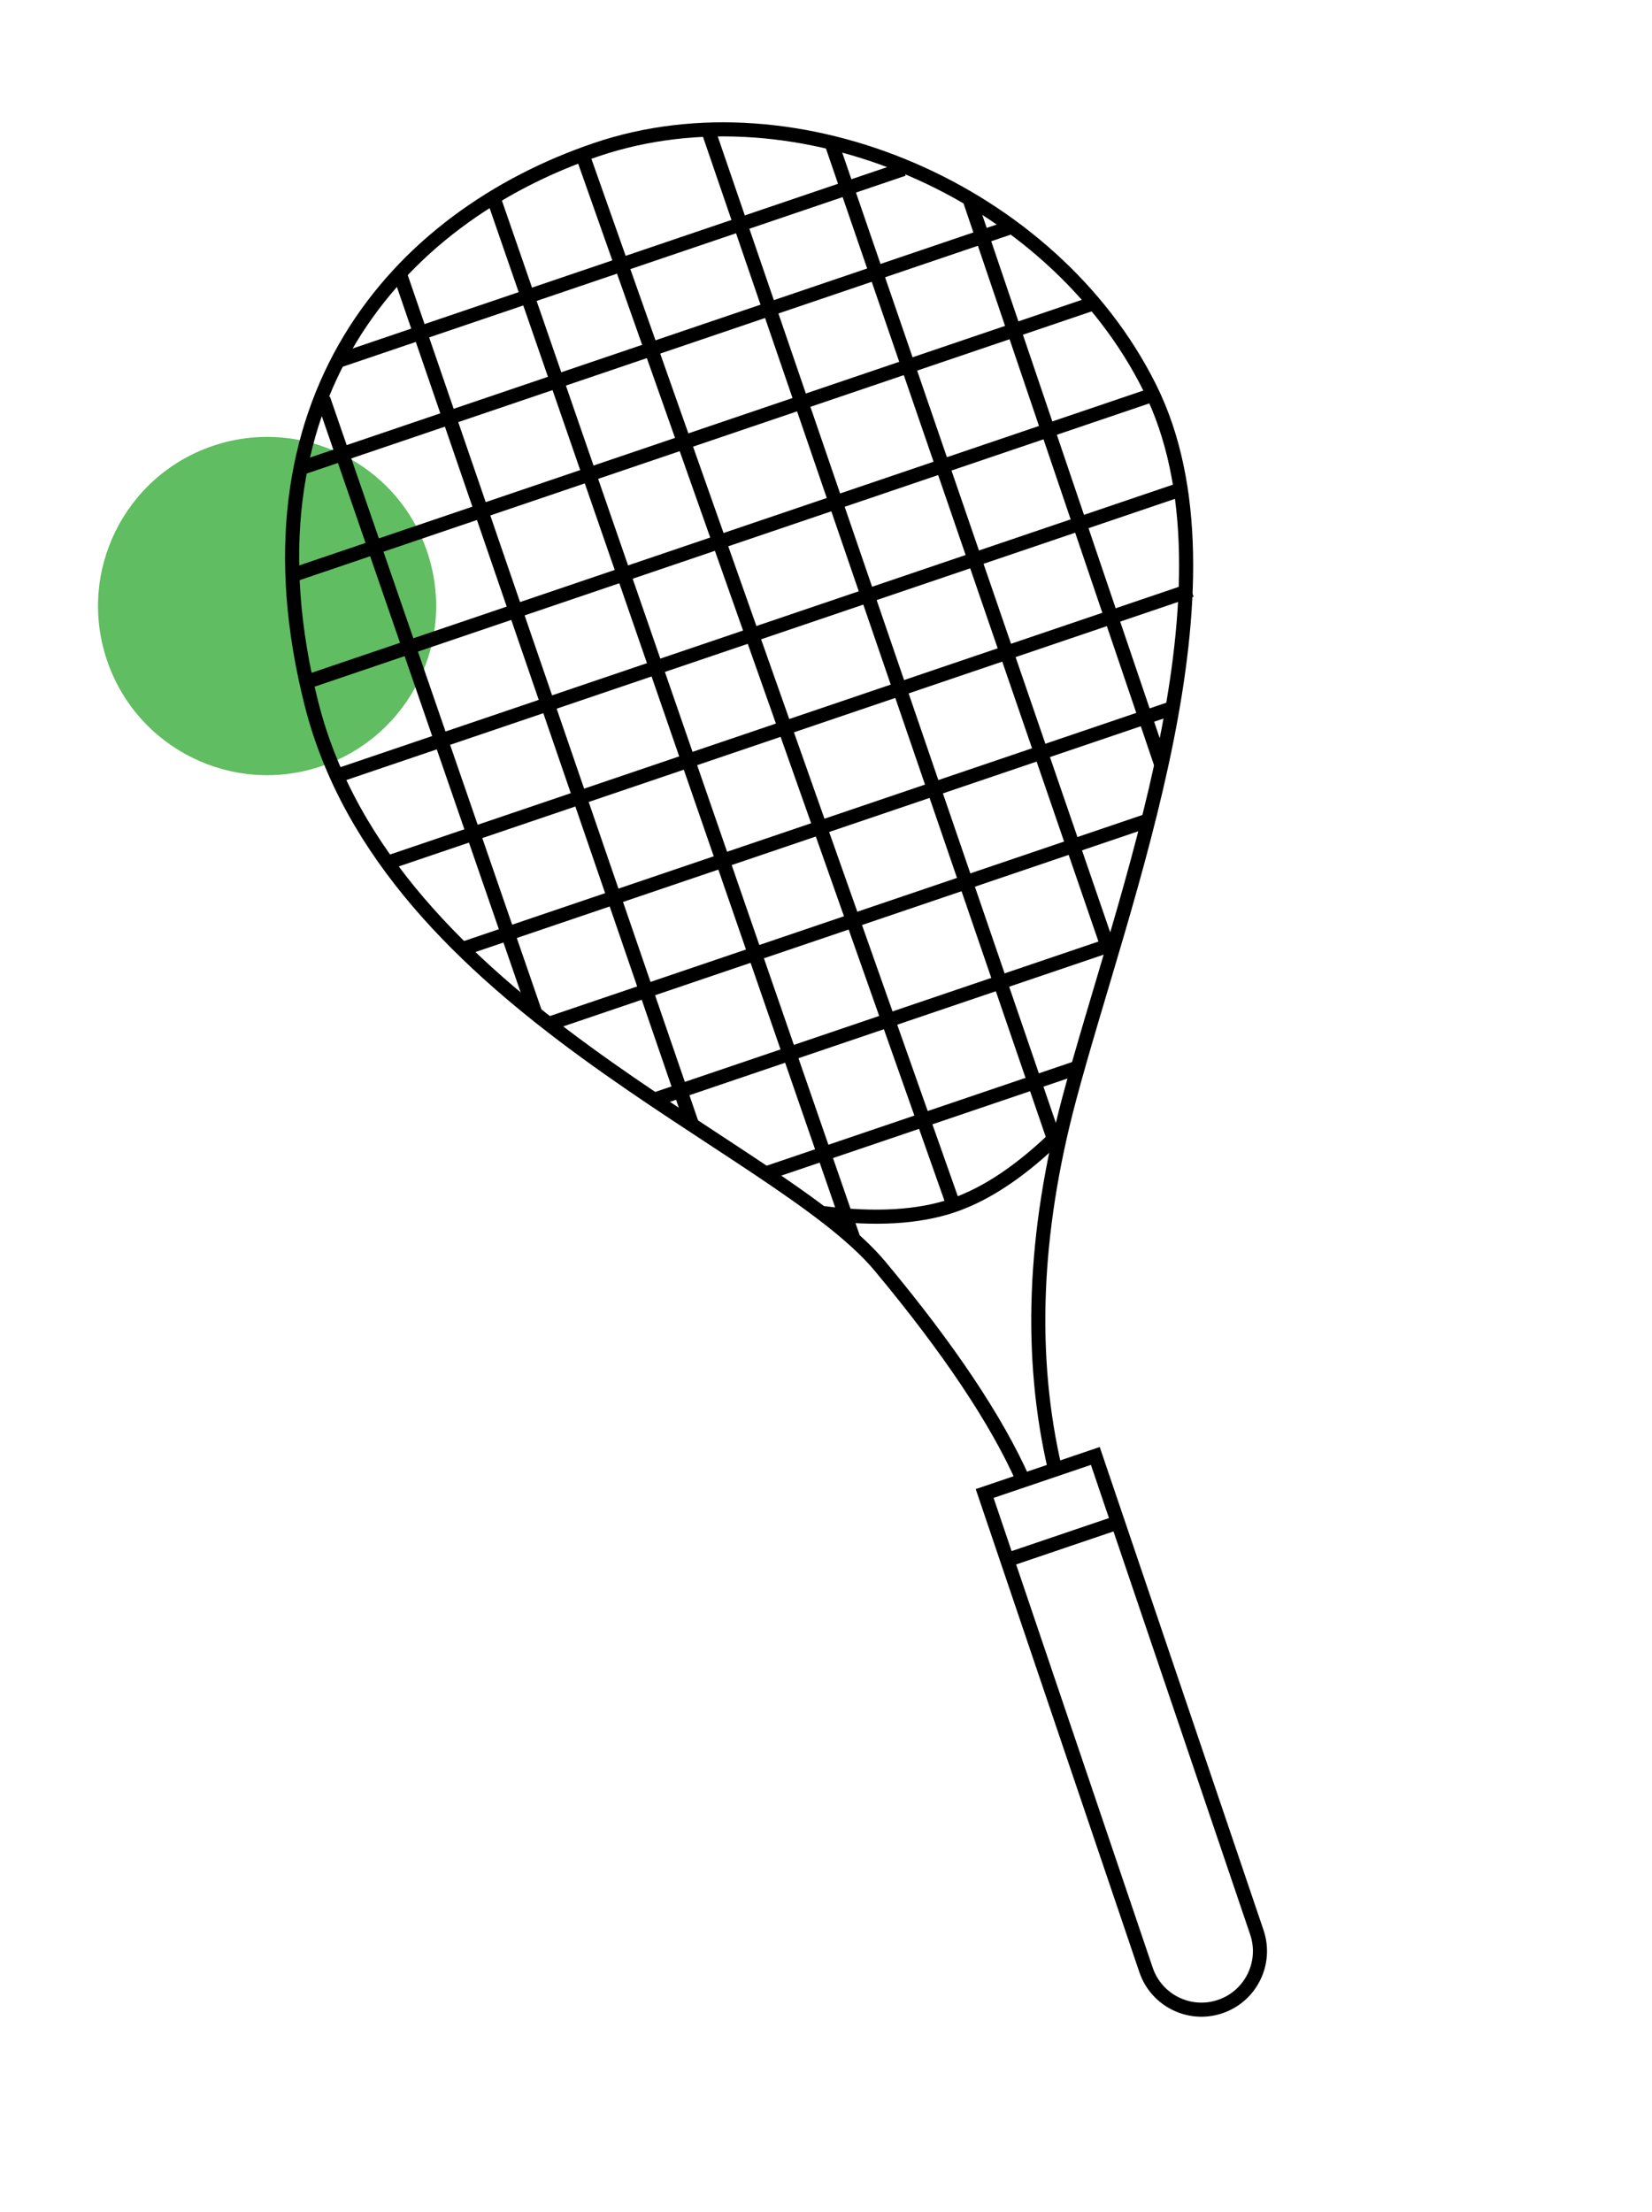
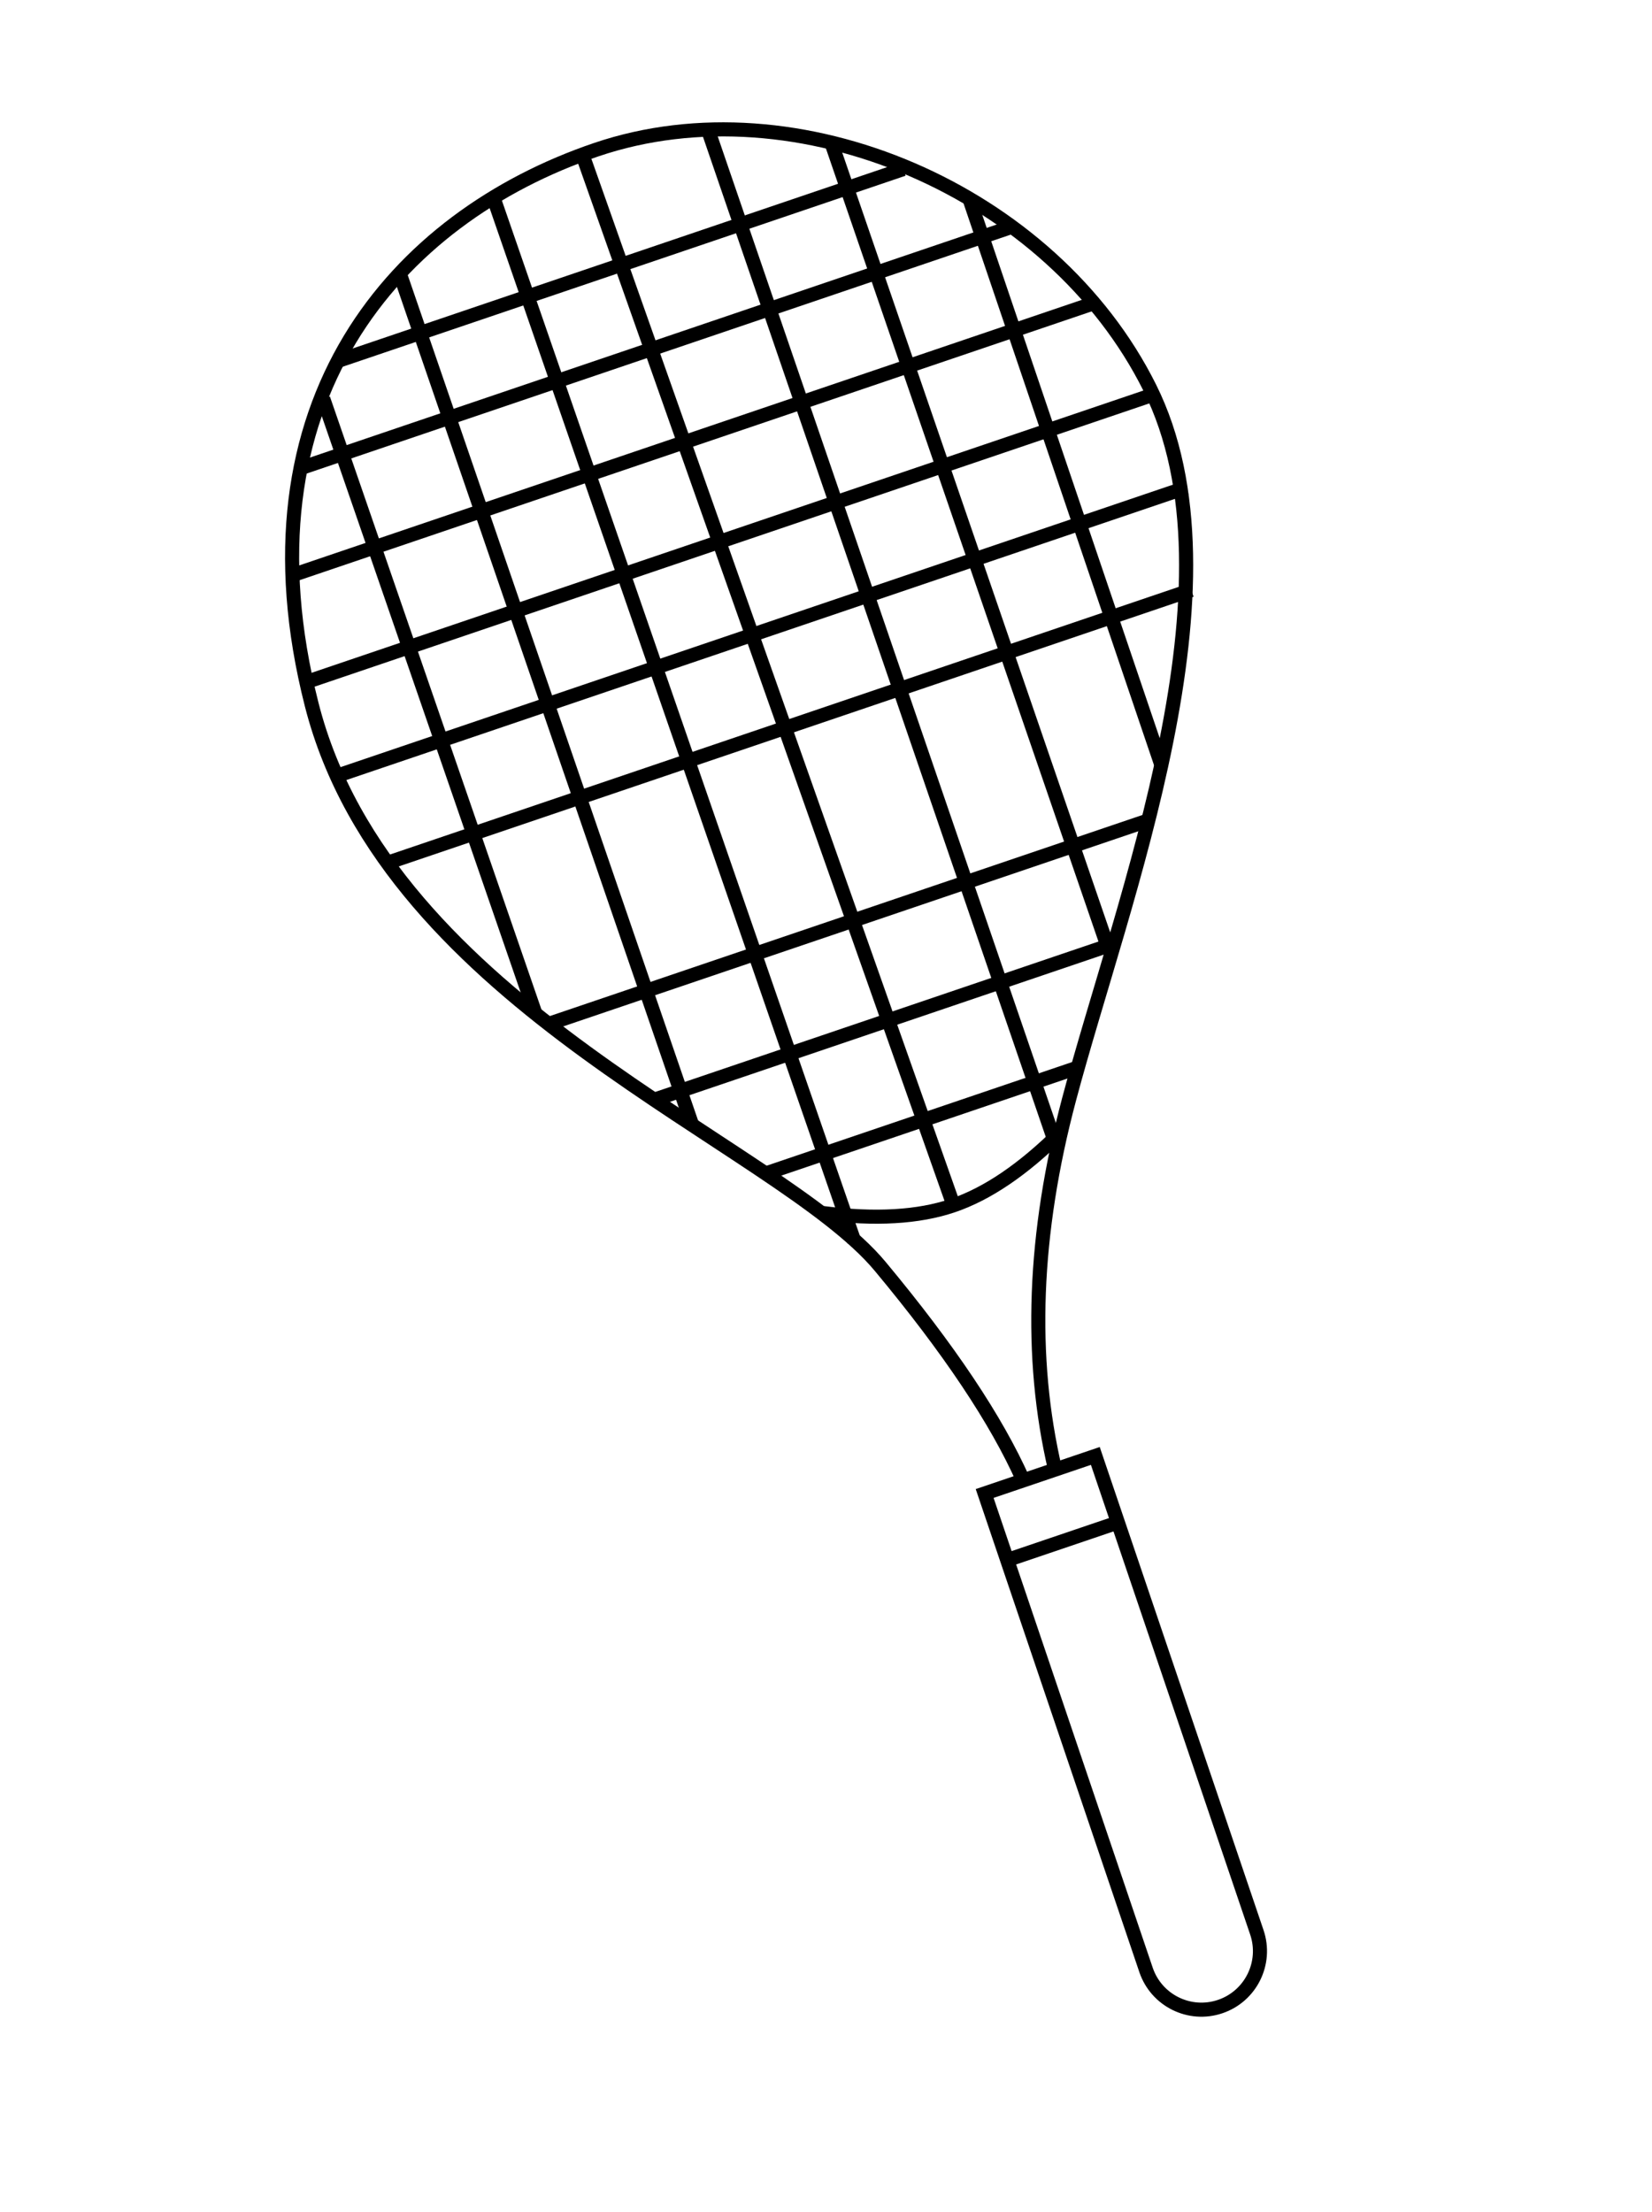
<svg xmlns="http://www.w3.org/2000/svg" width="204" height="273" viewBox="0 0 204 273" fill="none">
-   <path d="M39.687 94.573C50.604 90.87 56.452 79.018 52.749 68.101C49.046 57.184 37.194 51.336 26.277 55.039C15.36 58.742 9.512 70.594 13.215 81.511C16.918 92.428 28.77 98.276 39.687 94.573Z" fill="#60BD61" />
  <path fill-rule="evenodd" clip-rule="evenodd" d="M121.592 184.346L135.258 179.71L155.204 238.511C156.486 242.291 154.462 246.393 150.682 247.675C146.904 248.957 142.803 246.933 141.521 243.155C141.521 243.154 141.521 243.154 141.52 243.153L121.592 184.346Z" stroke="black" stroke-width="1.739" />
  <path d="M138.043 187.925L124.377 192.561" stroke="black" stroke-width="1.739" />
  <path d="M126.357 182.727C123.066 175.305 117.178 166.5 108.693 156.314C95.965 141.034 47.966 124.228 38.486 86.954C29.006 49.681 48.827 26.888 73.636 18.472C98.444 10.057 129.898 23.595 141.985 47.863C154.073 72.13 138.631 110.802 132.019 135.686C127.611 152.275 127.034 167.51 130.29 181.393" stroke="black" stroke-width="1.739" />
  <path d="M41.559 44.607L111.549 20.866" stroke="black" stroke-width="1.739" />
  <path d="M37.292 57.73L124.596 28.116" stroke="black" stroke-width="1.739" />
  <path d="M36.264 70.943L135.098 37.417" stroke="black" stroke-width="1.739" />
  <path d="M37.142 84.418L142.565 48.657" stroke="black" stroke-width="1.739" />
  <path d="M41.053 95.947L146.477 60.186" stroke="black" stroke-width="1.739" />
  <path d="M48.275 106.355L147.11 72.829" stroke="black" stroke-width="1.739" />
-   <path d="M57.3 117.072L144.713 87.421" stroke="black" stroke-width="1.739" />
  <path d="M67.693 126.404L141.438 101.389" stroke="black" stroke-width="1.739" />
  <path d="M80.673 135.781L137.276 116.581" stroke="black" stroke-width="1.739" />
  <path d="M94.41 144.893L132.878 131.844" stroke="black" stroke-width="1.739" />
  <path d="M101.637 149.732C108.074 150.553 113.417 150.242 117.666 148.801C121.914 147.36 126.343 144.356 130.953 139.788" stroke="black" stroke-width="1.739" />
  <path d="M71.914 19.057L117.749 148.775" stroke="black" stroke-width="1.739" />
  <path d="M87.477 16.158L129.985 140.121" stroke="black" stroke-width="1.739" />
  <path d="M102.591 17.4L136.985 117.443" stroke="black" stroke-width="1.739" />
  <path d="M119.752 24.67L143.426 94.461" stroke="black" stroke-width="1.739" />
  <path d="M39.917 49.225L66.153 125.216" stroke="black" stroke-width="1.739" />
  <path d="M49.462 34.045L85.4 138.639" stroke="black" stroke-width="1.739" />
  <path d="M61.003 24.596L105.502 153.228" stroke="black" stroke-width="1.739" />
</svg>